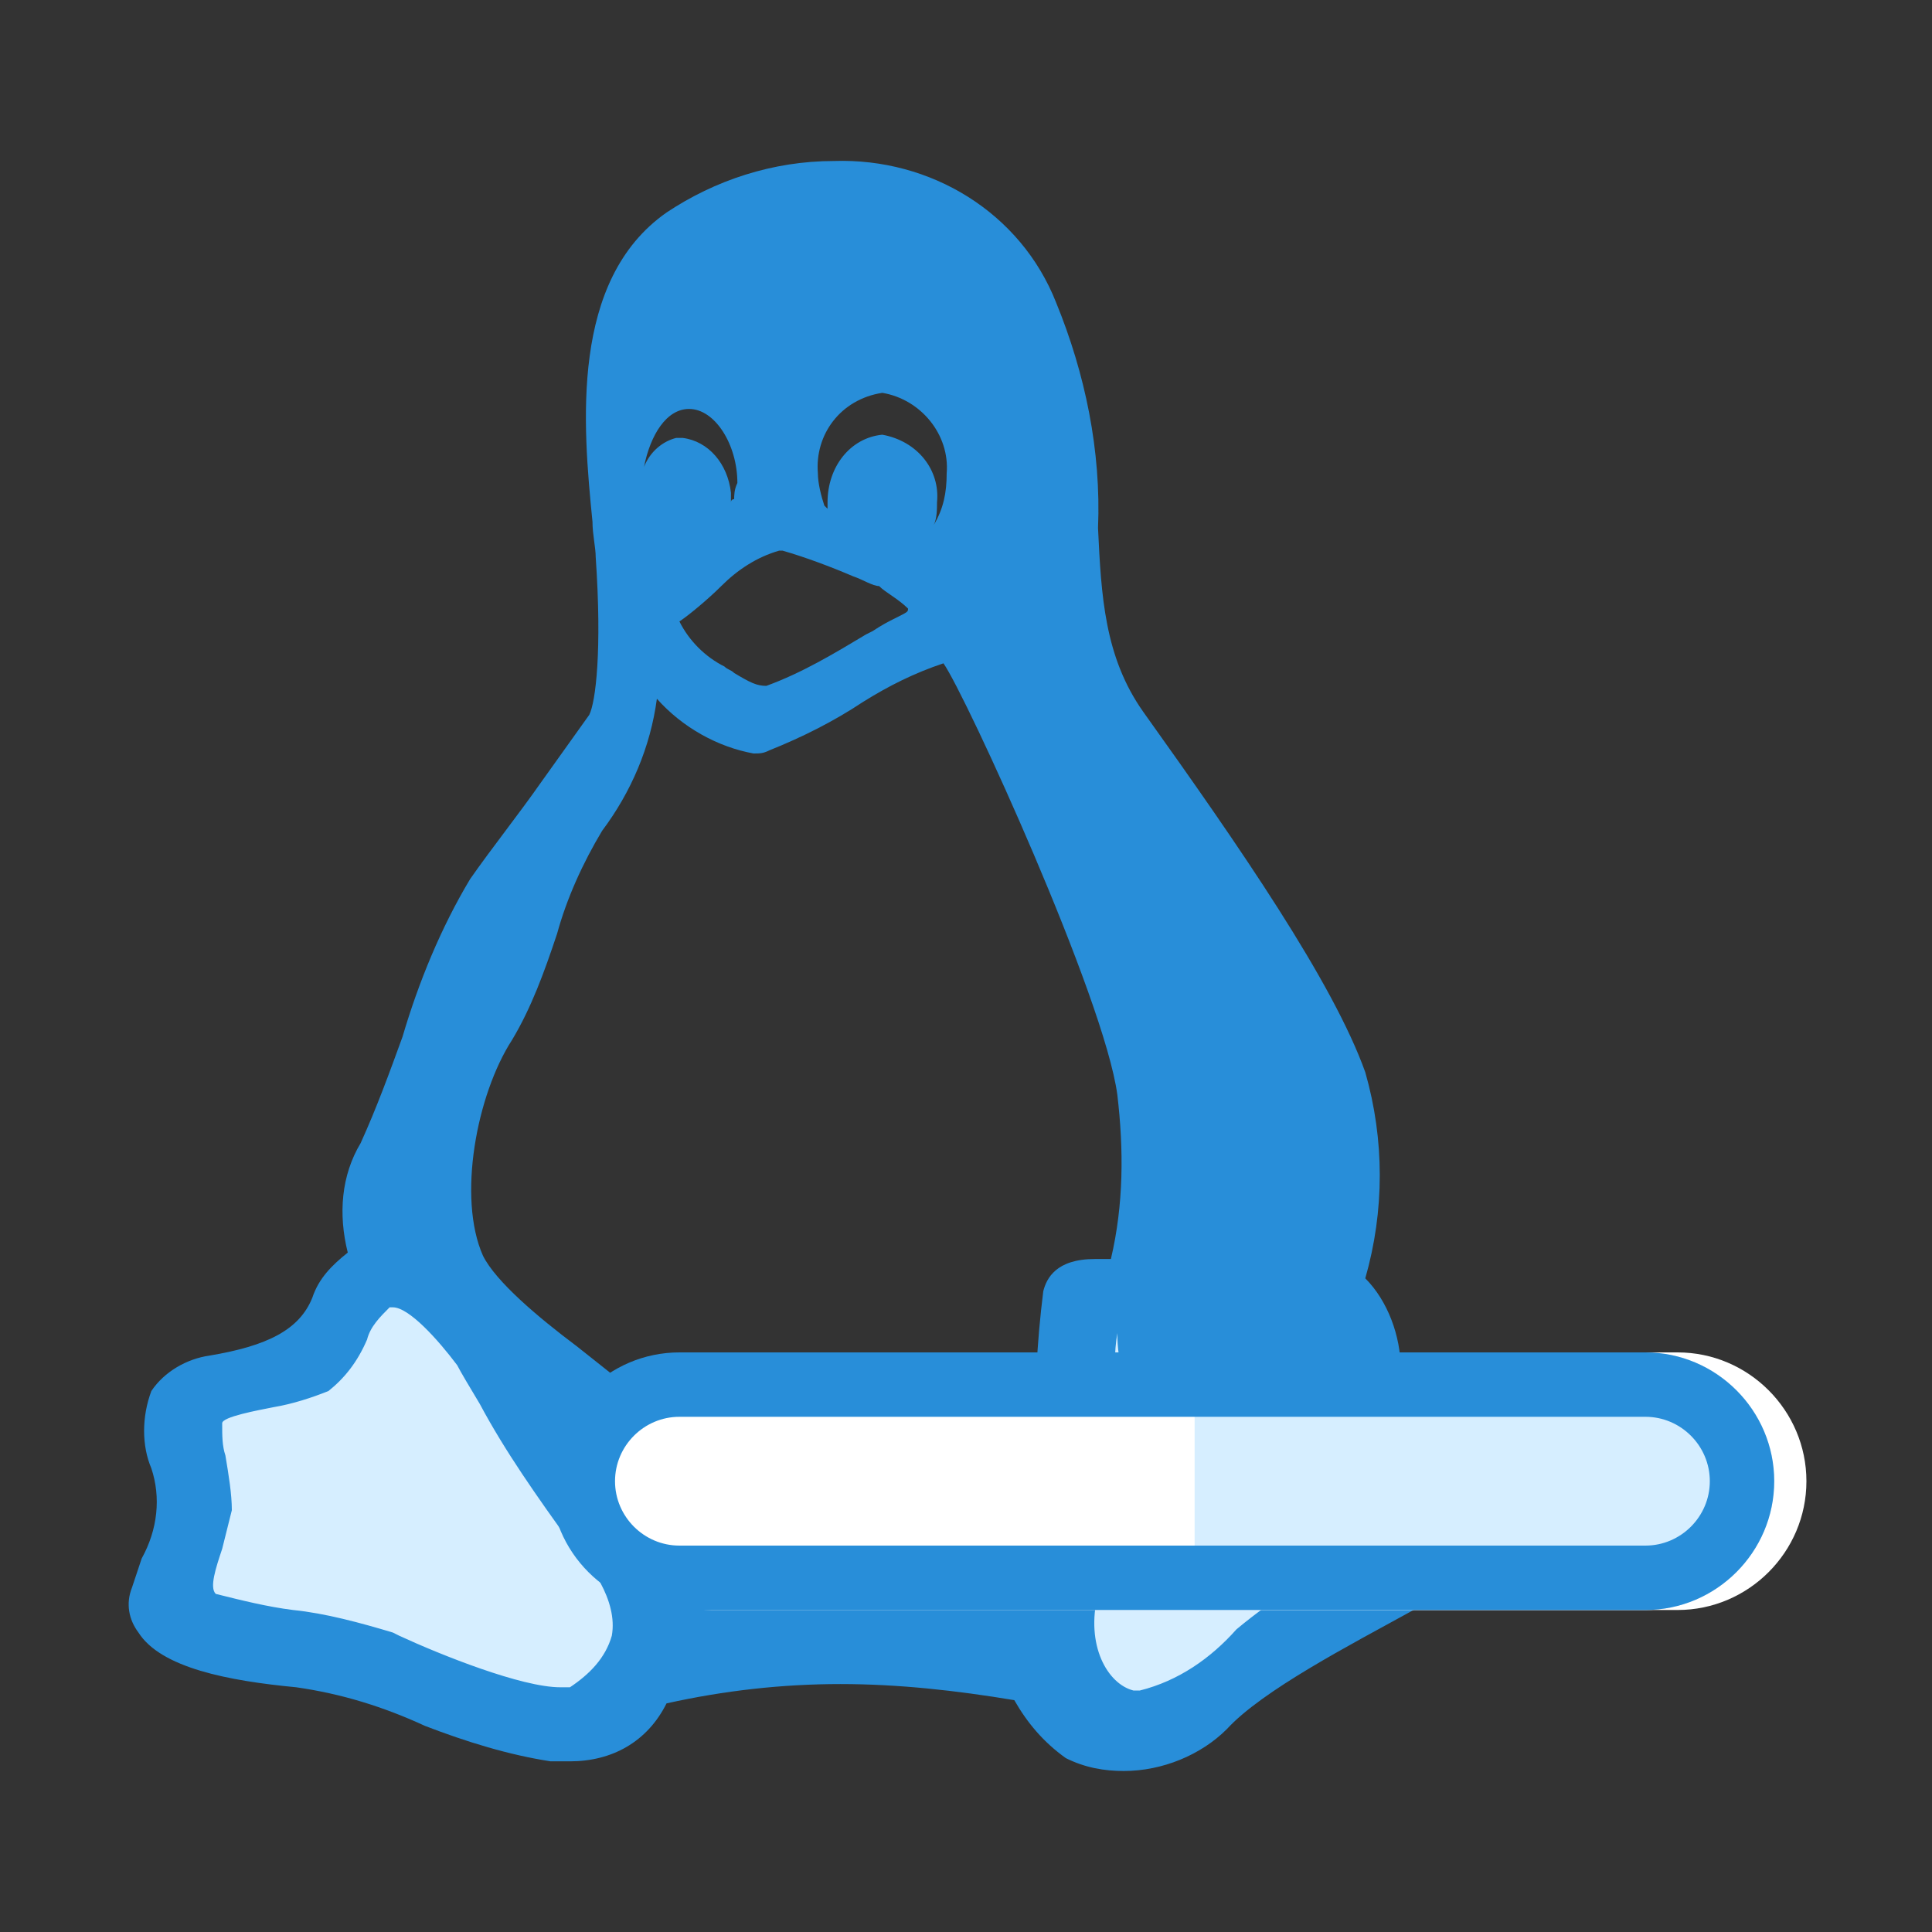
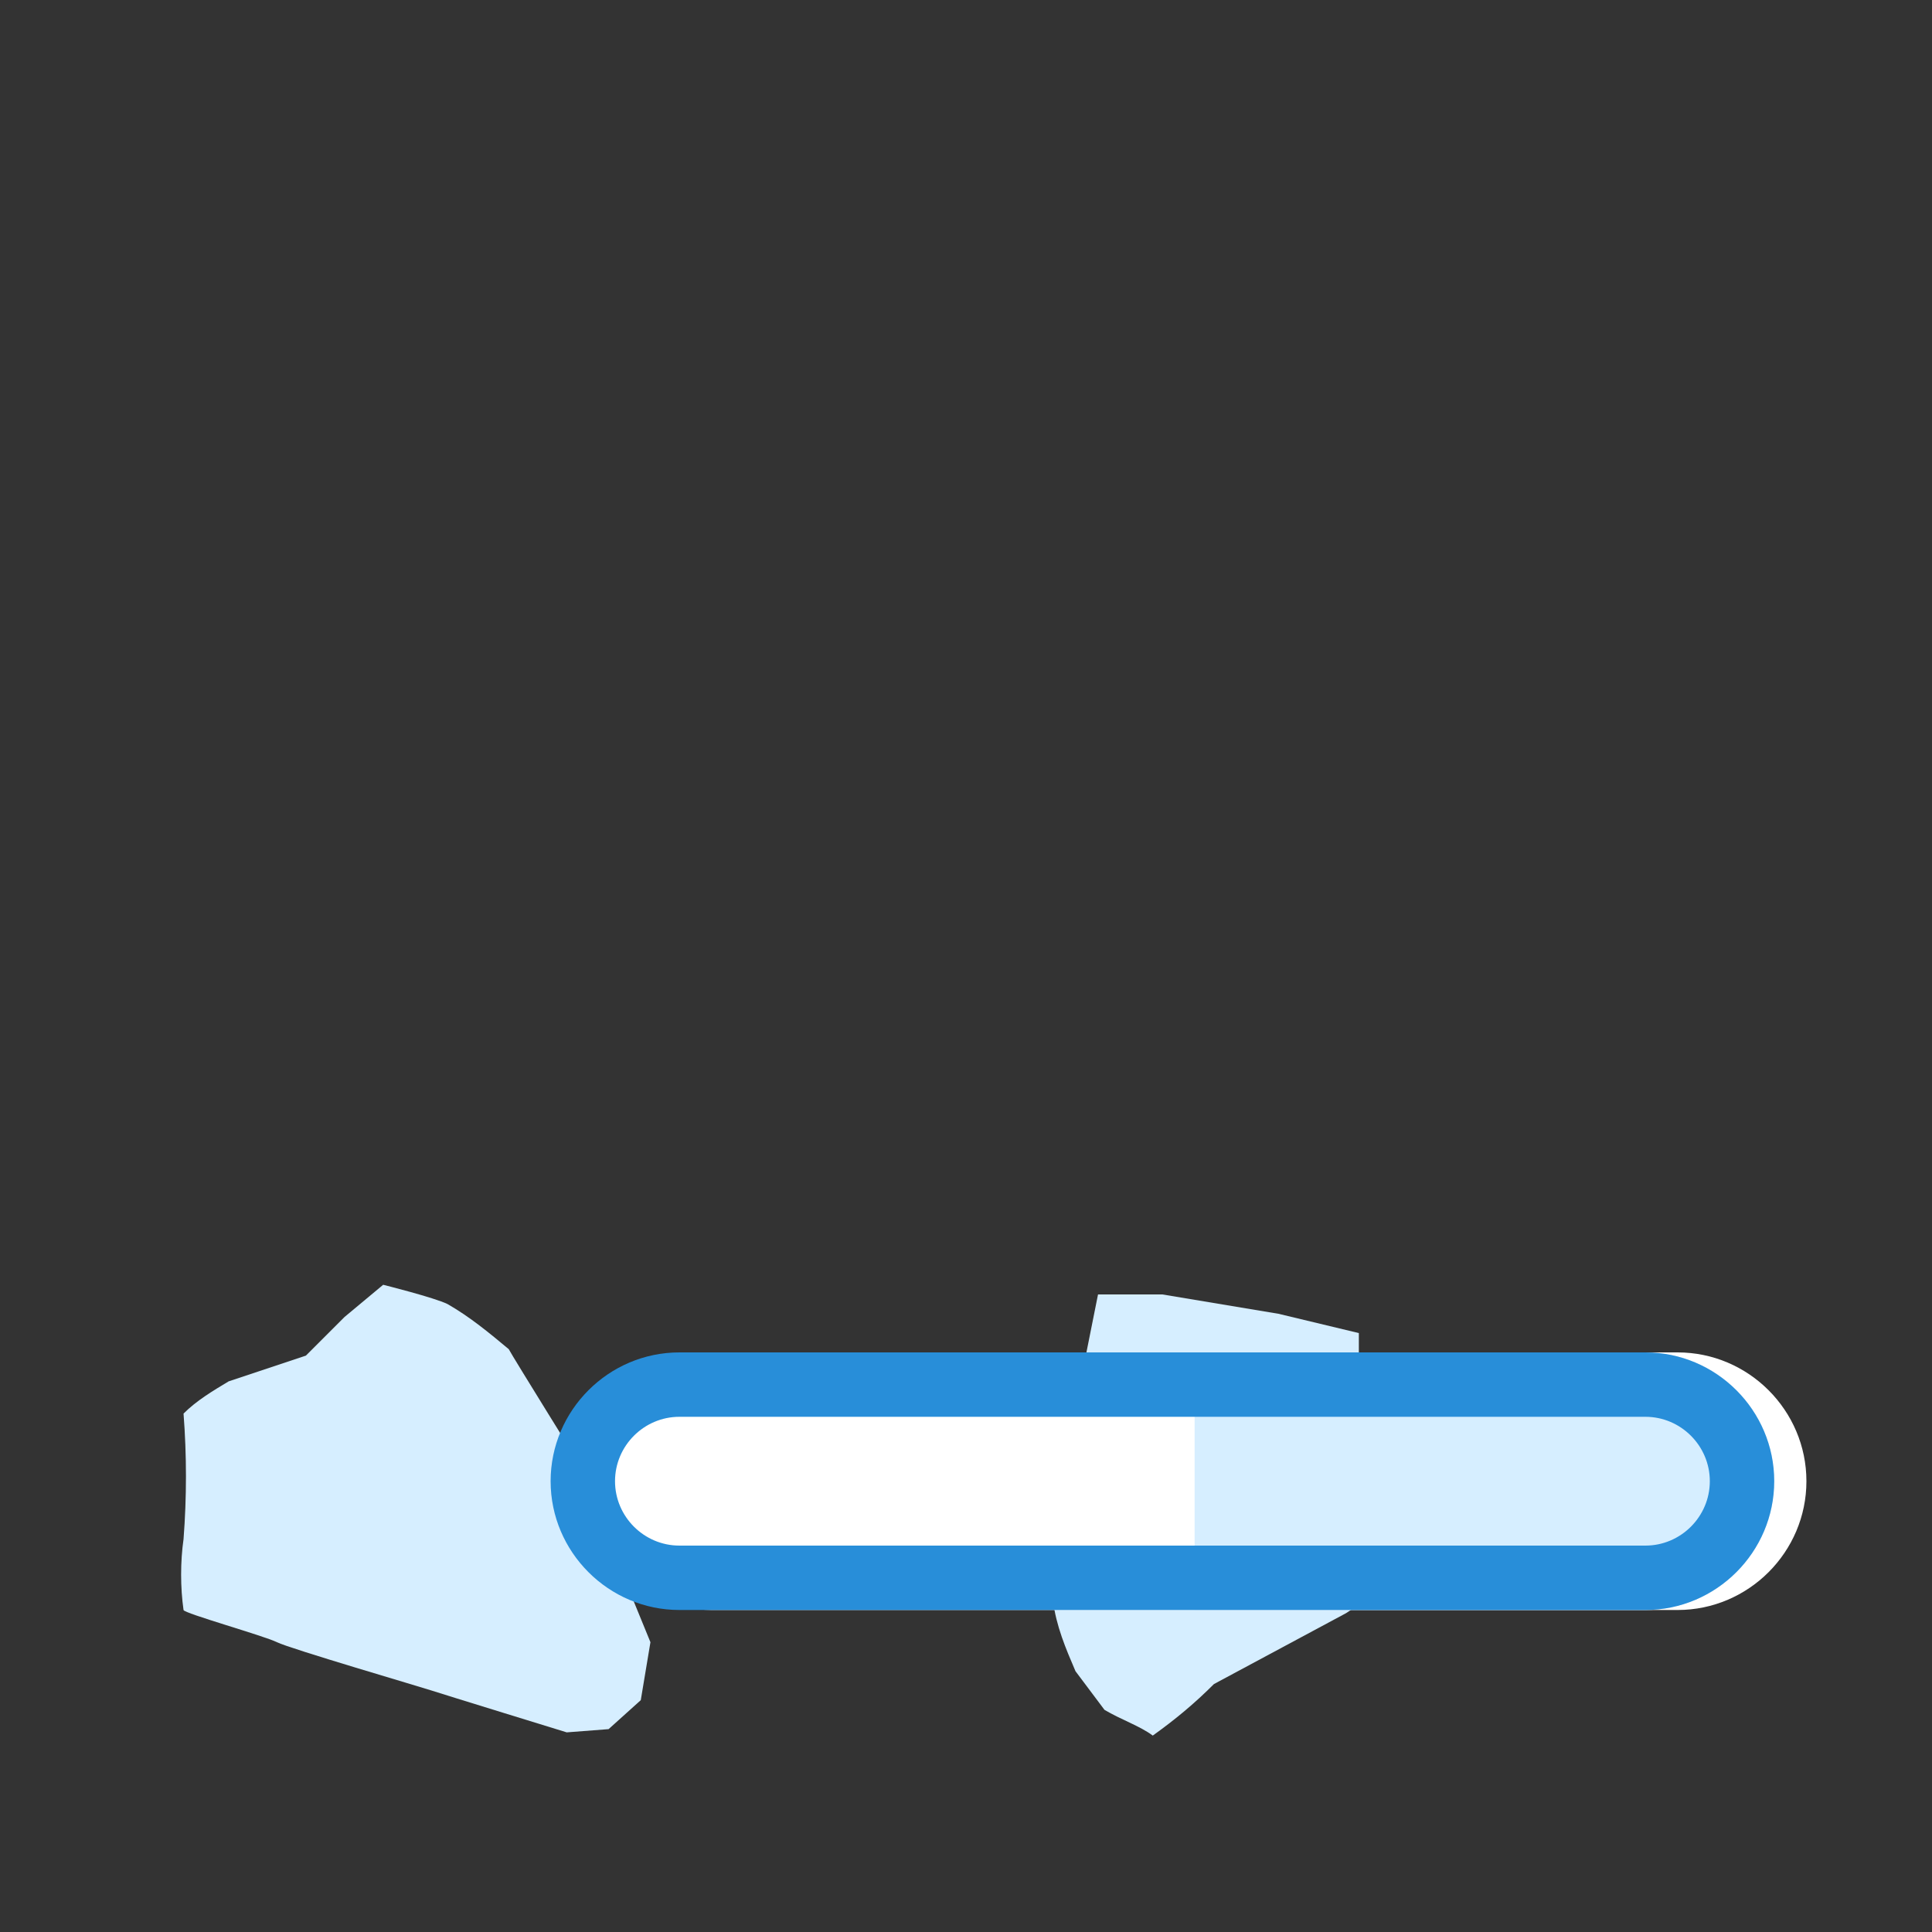
<svg xmlns="http://www.w3.org/2000/svg" version="1.1" id="Layer_1" x="0px" y="0px" viewBox="0 0 60 60" enable-background="new 0 0 60 60" xml:space="preserve">
  <rect x="0" y="0" width="60" height="60" fill="#333333" stroke="none" />
  <g>
    <g id="Group_7589" transform="translate(4581 -17863)">
      <g id="Group_7588" transform="translate(-505 157)">
        <g id="Path_6138">
          <path fill="#D6EEFF" d="M-4058.4,17759.8c0,0-3.9-1.2-4.2-1.3s-4.4-1.3-4.8-1.5s-2.9-0.9-2.9-1c-0.1-0.7-0.1-1.5,0-2.2      c0.1-1.3,0.1-2.6,0-3.9c0.4-0.4,0.9-0.7,1.4-1c0.3-0.1,2.4-0.8,2.4-0.8l1.2-1.2l1.2-1c0,0,1.6,0.4,2,0.6      c0.7,0.4,1.3,0.9,1.9,1.4c0.1,0.2,2.4,3.9,2.4,3.9l1.1,3l0.9,2.2l-0.3,1.8l-1,0.9L-4058.4,17759.8z" />
        </g>
        <g id="Path_6139">
          <path fill="#D6EEFF" d="M-4041.7,17759.1l-0.9-1.2c-0.3-0.7-0.6-1.4-0.7-2.2c0-0.4,0.7-4,0.7-4l0.3-3.5l0.4-2h2l3.6,0.6l2.5,0.6      v2.4l1,1.7l2.3,1.3l-0.2,1l-3.5,2.3l-4.1,2.2c-0.6,0.6-1.2,1.1-1.9,1.6C-4040.6,17759.6-4041.2,17759.4-4041.7,17759.1z" />
        </g>
-         <path fill="#288ED9" d="M-4030.5,17751.1c-1.5-0.6-2.1-1.4-2-2.6c0-1-0.4-2.1-1.1-2.8c0.6-2.1,0.6-4.3,0-6.4     c-1-2.8-3.9-7-6.9-11.2c-1.2-1.7-1.3-3.6-1.4-5.7c0.1-2.4-0.4-4.8-1.3-7c-1.1-2.8-3.9-4.5-6.9-4.4c-1.9,0-3.7,0.6-5.2,1.6     c-3,2.1-2.6,6.6-2.3,9.6c0,0.4,0.1,0.8,0.1,1.1c0.2,2.9,0,4.5-0.2,4.9c-0.5,0.7-1,1.4-1.5,2.1c-0.7,1-1.5,2-2.2,3     c-0.9,1.5-1.6,3.2-2.1,4.9c-0.4,1.1-0.8,2.2-1.3,3.3c-0.6,1-0.7,2.2-0.4,3.4c-0.5,0.4-0.9,0.8-1.1,1.4c-0.4,1-1.4,1.5-3.2,1.8     c-0.7,0.1-1.4,0.5-1.8,1.1c-0.3,0.8-0.3,1.7,0,2.4c0.3,0.9,0.2,1.9-0.3,2.8c-0.1,0.3-0.2,0.6-0.3,0.9c-0.2,0.5-0.1,1,0.2,1.4     c0.7,1.1,2.8,1.5,4.9,1.7c1.4,0.2,2.7,0.6,4,1.2c1.3,0.5,2.6,0.9,3.9,1.1c0.2,0,0.4,0,0.6,0c1.3,0,2.4-0.6,3-1.8     c1.8-0.4,3.6-0.6,5.4-0.6c1.8,0,3.6,0.2,5.4,0.5c0.4,0.7,0.9,1.3,1.6,1.8c0.6,0.3,1.2,0.4,1.8,0.4l0,0c1.2,0,2.4-0.5,3.2-1.3     c1.1-1.2,3.8-2.6,5.8-3.7c0.4-0.2,0.9-0.5,1.2-0.7c1-0.4,1.6-1.4,1.7-2.4C-4029.3,17752.1-4029.8,17751.4-4030.5,17751.1z      M-4055.2,17750.9c-0.1-1-1.4-1.9-2.9-3.1c-1.2-0.9-2.5-2-2.9-2.8c-0.8-1.8-0.2-5,0.9-6.7c0.6-1,1-2.1,1.4-3.3     c0.3-1.1,0.8-2.2,1.4-3.2c0.9-1.2,1.5-2.6,1.7-4.1c0.8,0.9,1.9,1.5,3,1.7c0.2,0,0.3,0,0.5-0.1c1-0.4,2-0.9,2.9-1.5     c0.8-0.5,1.6-0.9,2.5-1.2c0.7,1,5,10.4,5.4,13.4c0.2,1.7,0.2,3.4-0.2,5.1c-0.2,0-0.3,0-0.5,0c-1.2,0-1.5,0.6-1.6,1     c-0.2,1.6-0.3,3.3-0.2,4.9c-1.4,1.8-3.4,3.1-5.7,3.6c-1.2,0.2-2.3,0.3-3.5,0.3c-0.6,0-1.2,0-1.7-0.1l-1.6-1.8     C-4055.5,17752.7-4055,17751.8-4055.2,17750.9L-4055.2,17750.9z M-4053.2,17721.5c0,0-0.1,0-0.1,0.1c0-0.1,0-0.2,0-0.3     c-0.1-0.9-0.7-1.6-1.5-1.7c-0.1,0-0.1,0-0.2,0c-0.4,0.1-0.8,0.4-1,0.9c0.2-1,0.7-1.8,1.4-1.8c0.8,0,1.5,1.1,1.5,2.3     C-4053.2,17721.2-4053.2,17721.4-4053.2,17721.5L-4053.2,17721.5z M-4047,17722.3c0.1-0.2,0.1-0.5,0.1-0.7c0.1-1-0.6-1.9-1.7-2.1     l0,0c-1,0.1-1.7,1-1.7,2.1c0,0.1,0,0.2,0,0.2l-0.1-0.1c-0.1-0.3-0.2-0.7-0.2-1c-0.1-1.2,0.7-2.3,2-2.5c1.2,0.2,2.1,1.3,2,2.5     C-4046.6,17721.3-4046.7,17721.8-4047,17722.3L-4047,17722.3z M-4047.8,17724.9c0,0.1,0,0.1-0.4,0.3c-0.2,0.1-0.4,0.2-0.7,0.4     l-0.2,0.1c-1,0.6-2,1.2-3.1,1.6c-0.3,0-0.5-0.1-1-0.4c-0.1-0.1-0.2-0.1-0.3-0.2c-0.6-0.3-1.1-0.8-1.4-1.4     c0.3-0.2,0.9-0.7,1.3-1.1c0.5-0.5,1.1-0.9,1.8-1.1c0,0,0,0,0.1,0c0.7,0.2,1.5,0.5,2.2,0.8c0.3,0.1,0.6,0.3,0.8,0.3     C-4048.5,17724.4-4048.1,17724.6-4047.8,17724.9L-4047.8,17724.9z M-4041.9,17755.5c0.4-1.7,0.7-3.5,0.7-5.3c0-0.3,0-0.6-0.1-1     c-0.1-0.6-0.1-1.2,0-1.8l0,0c0,0.8,0.2,2.3,1.4,2.8c0.4,0.2,0.8,0.2,1.2,0.2c1.1,0,2.3-0.4,3.1-1.2c0.3-0.3,0.6-0.7,0.8-1     c0.1,0.2,0.1,0.3,0.1,0.5c-0.1,1.3,0.5,2.5,1.5,3.2l0.2,0.1c0.4,0.2,1.4,0.7,1.4,1c0,0,0,0.1-0.1,0.1c-0.6,0.4-1.3,0.8-2,1.1     c-1.4,0.6-2.7,1.4-3.9,2.4c-0.8,0.9-1.8,1.6-3,1.9c-0.1,0-0.2,0-0.2,0C-4041.6,17758.3-4042.3,17757.1-4041.9,17755.5z      M-4069,17751.2c-0.1-0.3-0.1-0.6-0.1-1c0-0.2,1.1-0.4,1.6-0.5c0.6-0.1,1.2-0.3,1.7-0.5c0.5-0.4,0.9-0.9,1.2-1.6     c0.1-0.4,0.4-0.7,0.7-1c0,0,0,0,0.1,0c0.5,0,1.4,1,2,1.8c0.1,0.2,0.4,0.7,0.7,1.2c0.8,1.5,1.8,2.9,2.8,4.3     c0.6,0.6,1.5,1.8,1.3,2.9c-0.2,0.7-0.7,1.2-1.3,1.6c-0.1,0-0.2,0-0.3,0c-1.2,0-3.7-1-5-1.6l-0.2-0.1c-1-0.3-2.1-0.6-3.1-0.7     c-0.8-0.1-1.6-0.3-2.4-0.5c-0.2-0.2,0-0.8,0.2-1.4c0.1-0.4,0.2-0.8,0.3-1.2C-4068.8,17752.4-4068.9,17751.8-4069,17751.2z" />
      </g>
      <g id="Rectangle_3227">
        <path fill="#FFFFFF" d="M-4558.9,17905h30c2.2,0,4,1.8,4,4l0,0c0,2.2-1.8,4-4,4h-30c-2.2,0-4-1.8-4-4l0,0     C-4562.9,17906.8-4561.1,17905-4558.9,17905z" />
      </g>
      <g id="Rectangle_3226">
        <path fill="#D6EEFF" d="M-4529.9,17913h-14l0,0v-8l0,0h14c2.2,0,4,1.8,4,4l0,0C-4525.9,17911.2-4527.7,17913-4529.9,17913z" />
      </g>
      <g id="Rectangle_3225" transform="translate(295 1469)">
        <g>
          <path fill="none" d="M-4854.9,16436h30c2.2,0,4,1.8,4,4l0,0c0,2.2-1.8,4-4,4h-30c-2.2,0-4-1.8-4-4l0,0      C-4858.9,16437.8-4857.1,16436-4854.9,16436z" />
        </g>
        <g>
          <path fill="#288ED9" d="M-4824.9,16444h-30c-2.2,0-4-1.8-4-4s1.8-4,4-4h30c2.2,0,4,1.8,4,4S-4822.7,16444-4824.9,16444z       M-4854.9,16438c-1.1,0-2,0.9-2,2s0.9,2,2,2h30c1.1,0,2-0.9,2-2s-0.9-2-2-2H-4854.9z" />
        </g>
      </g>
    </g>
  </g>
</svg>